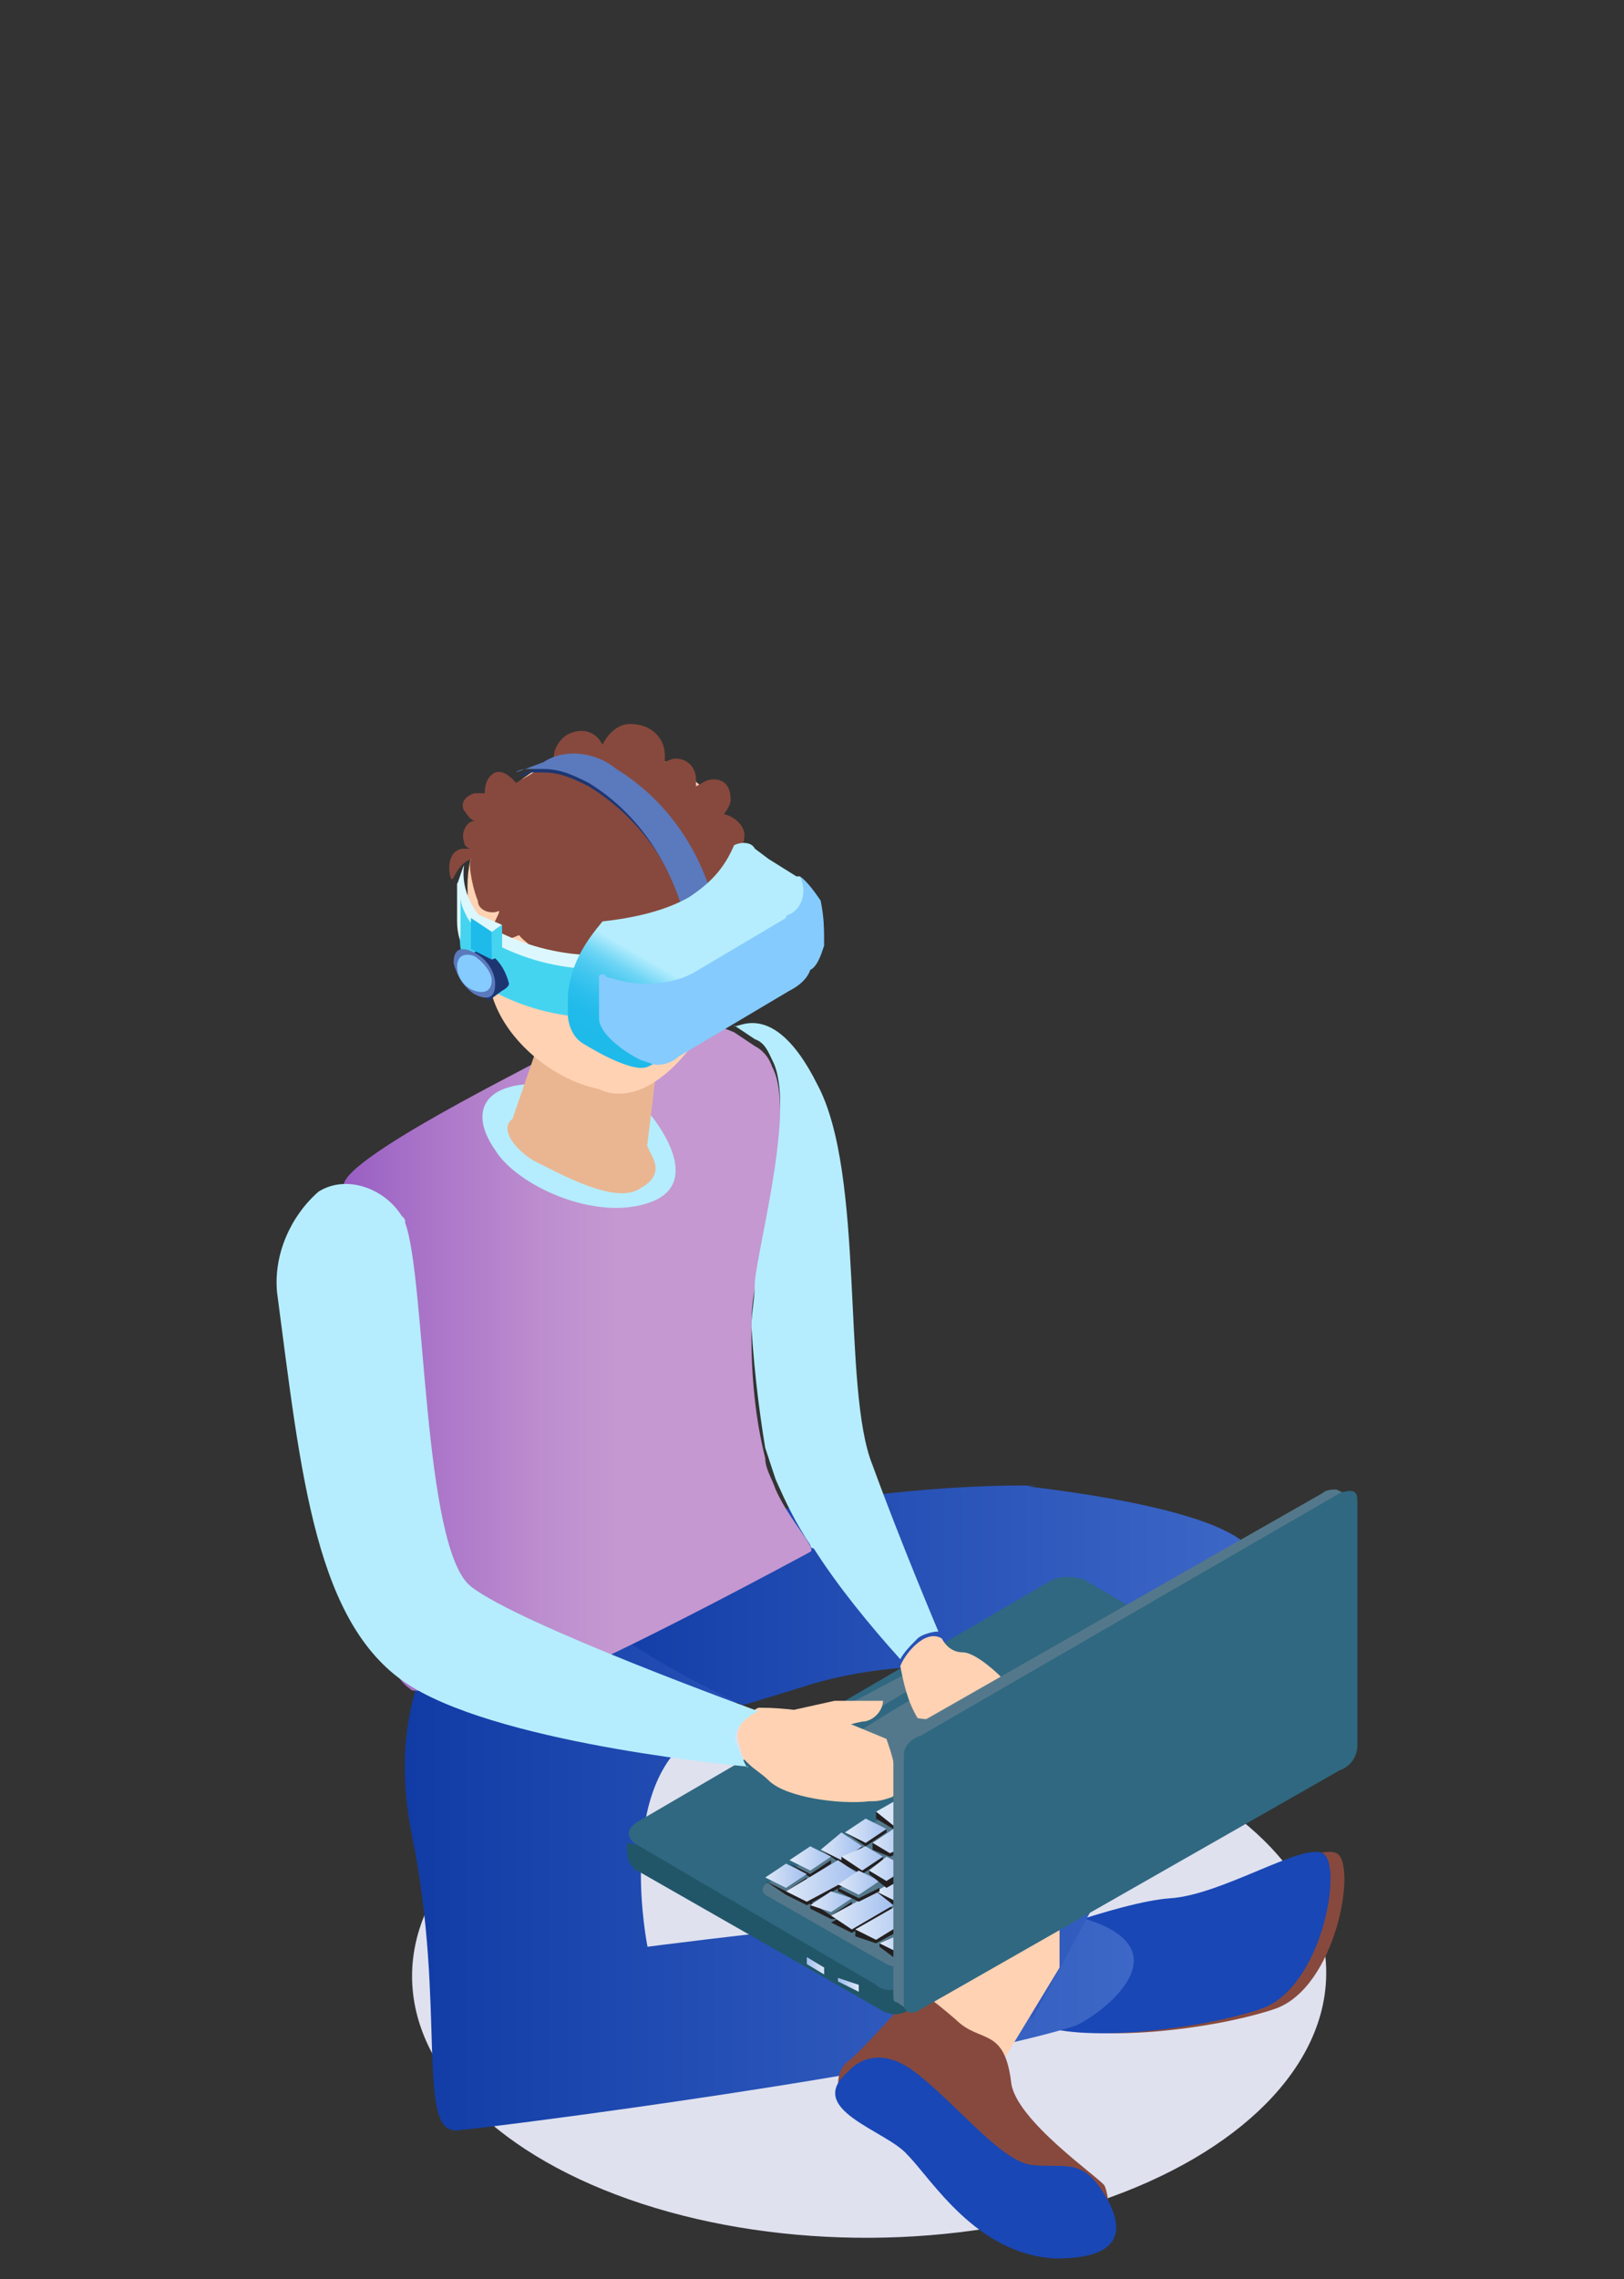
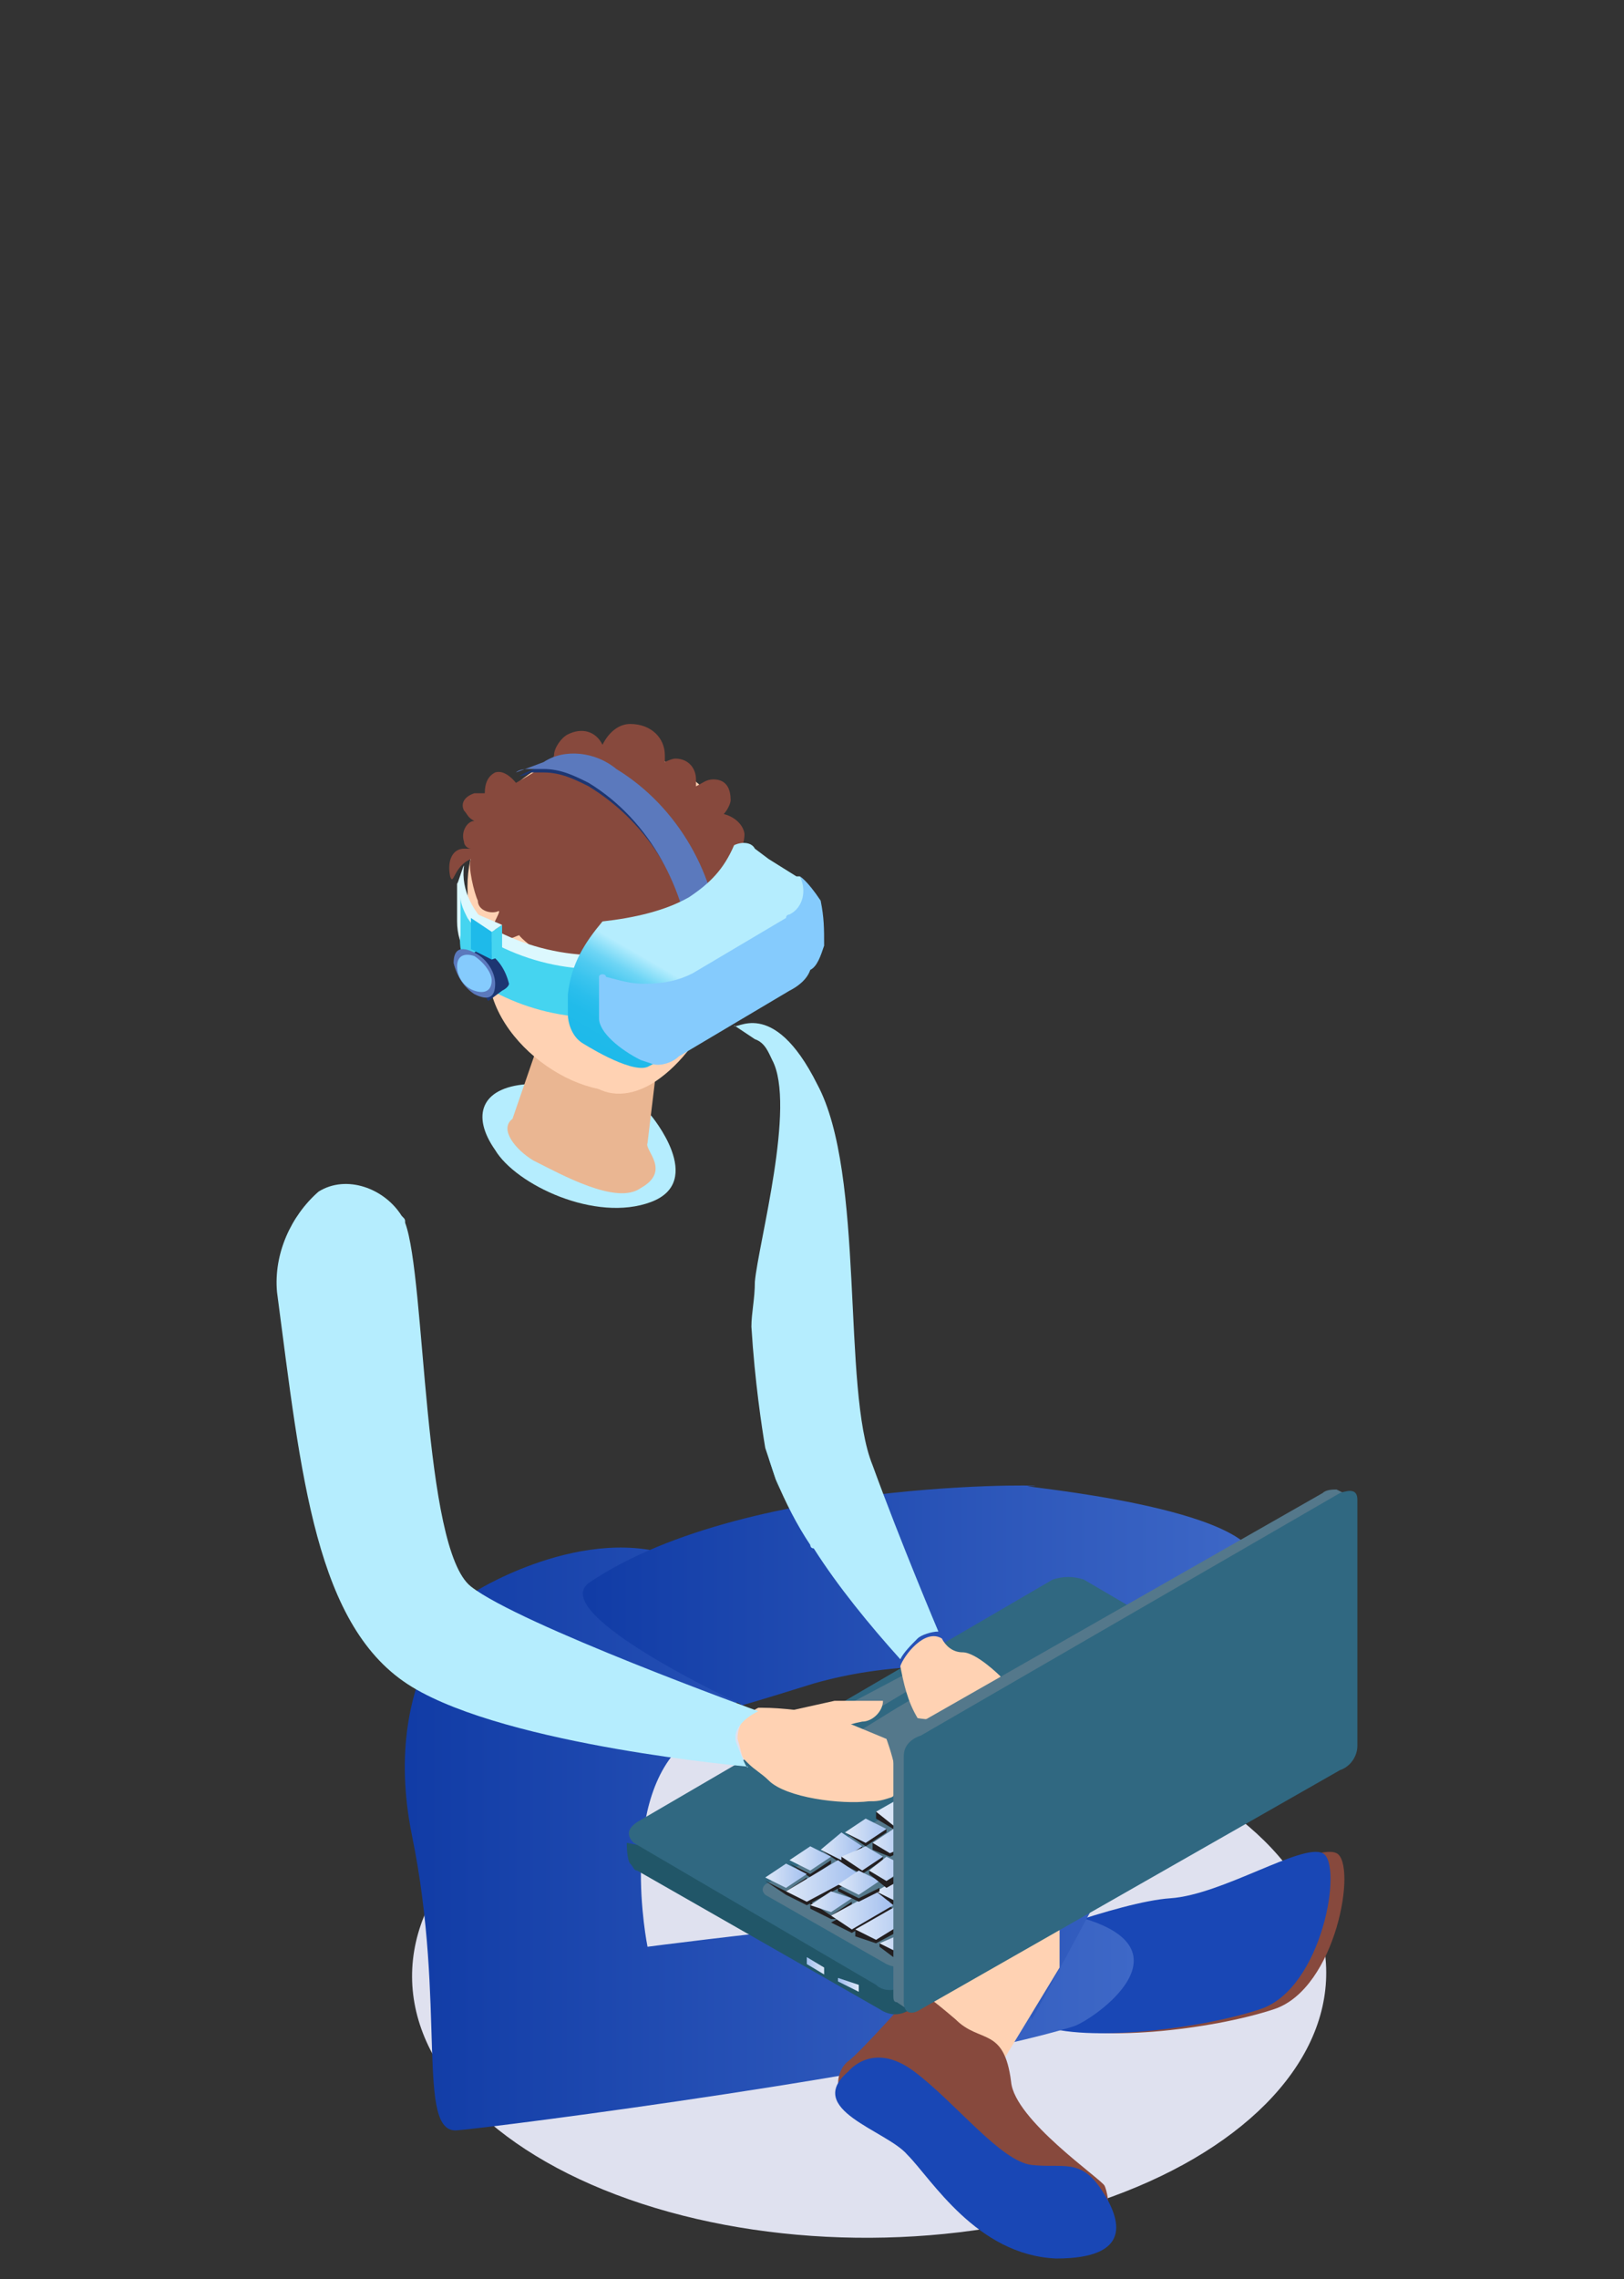
<svg xmlns="http://www.w3.org/2000/svg" version="1.1" id="Layer_1" x="0px" y="0px" viewBox="0 0 46.9 65.8" style="enable-background:new 0 0 46.9 65.8;" xml:space="preserve">
  <rect x="0" y="0" width="46.9" height="65.8" fill="#333333" stroke="none" />
  <style type="text/css">
	.st0{fill:#DFE1EF;}
	.st1{fill:#87493D;}
	.st2{fill:#1947B5;}
	.st3{fill:url(#SVGID_1_);}
	.st4{fill:url(#SVGID_2_);}
	.st5{fill:url(#SVGID_3_);}
	.st6{fill:#B5EDFE;}
	.st7{fill:url(#SVGID_4_);}
	.st8{fill:#EAB692;}
	.st9{fill:#FFD2B3;}
	.st10{fill:#DCF8FE;}
	.st11{fill:#45D4F0;}
	.st12{fill:#5B79BD;}
	.st13{fill:#1D3672;}
	.st14{fill:url(#SVGID_5_);}
	.st15{fill:#85CBFD;}
	.st16{fill:#1EBAEA;}
	.st17{fill:#215668;}
	.st18{fill:#306881;}
	.st19{fill:url(#SVGID_6_);}
	.st20{fill:url(#SVGID_7_);}
	.st21{fill:#54788B;}
	.st22{fill:#231F20;}
	.st23{fill:url(#SVGID_8_);}
	.st24{fill:url(#SVGID_9_);}
	.st25{fill:url(#SVGID_10_);}
	.st26{fill:url(#SVGID_11_);}
	.st27{fill:url(#SVGID_12_);}
	.st28{fill:url(#SVGID_13_);}
	.st29{fill:url(#SVGID_14_);}
	.st30{fill:url(#SVGID_15_);}
	.st31{fill:url(#SVGID_16_);}
	.st32{fill:url(#SVGID_17_);}
	.st33{fill:url(#SVGID_18_);}
	.st34{fill:url(#SVGID_19_);}
	.st35{fill:url(#SVGID_20_);}
	.st36{fill:url(#SVGID_21_);}
	.st37{fill:url(#SVGID_22_);}
	.st38{fill:url(#SVGID_23_);}
	.st39{fill:url(#SVGID_24_);}
	.st40{fill:url(#SVGID_25_);}
	.st41{fill:url(#SVGID_26_);}
	.st42{fill:url(#SVGID_27_);}
	.st43{fill:url(#SVGID_28_);}
	.st44{fill:url(#SVGID_29_);}
	.st45{fill:url(#SVGID_30_);}
	.st46{fill:url(#SVGID_31_);}
	.st47{fill:url(#SVGID_32_);}
	.st48{fill:url(#SVGID_33_);}
	.st49{fill:url(#SVGID_34_);}
	.st50{fill:url(#SVGID_35_);}
	.st51{fill:url(#SVGID_36_);}
	.st52{fill:url(#SVGID_37_);}
	.st53{fill:url(#SVGID_38_);}
	.st54{fill:url(#SVGID_39_);}
	.st55{fill:url(#SVGID_40_);}
	.st56{fill:url(#SVGID_41_);}
	.st57{fill:url(#SVGID_42_);}
	.st58{fill:url(#SVGID_43_);}
	.st59{fill:url(#SVGID_44_);}
	.st60{fill:url(#SVGID_45_);}
	.st61{fill:url(#SVGID_46_);}
	.st62{fill:url(#SVGID_47_);}
	.st63{fill:url(#SVGID_48_);}
	.st64{fill:url(#SVGID_49_);}
	.st65{fill:url(#SVGID_50_);}
	.st66{fill:url(#SVGID_51_);}
	.st67{fill:url(#SVGID_52_);}
	.st68{fill:url(#SVGID_53_);}
	.st69{fill:url(#SVGID_54_);}
	.st70{fill:url(#SVGID_55_);}
	.st71{fill:url(#SVGID_56_);}
	.st72{fill:url(#SVGID_57_);}
	.st73{fill:#EFF4FC;}
	.st74{fill:#FDFEFF;}
	.st75{fill:url(#SVGID_58_);}
	.st76{fill:url(#SVGID_59_);}
	.st77{fill:url(#SVGID_60_);}
	.st78{fill:url(#SVGID_61_);}
	.st79{fill:url(#SVGID_62_);}
	.st80{fill:url(#SVGID_63_);}
	.st81{fill:url(#SVGID_64_);}
	.st82{fill:url(#SVGID_65_);}
	.st83{fill:url(#SVGID_66_);}
	.st84{fill:url(#SVGID_67_);}
	.st85{fill:url(#SVGID_68_);}
	.st86{fill:url(#SVGID_69_);}
	.st87{fill:url(#SVGID_70_);}
	.st88{fill:url(#SVGID_71_);}
	.st89{fill:url(#SVGID_72_);}
	.st90{fill:url(#SVGID_73_);}
	.st91{fill:url(#SVGID_74_);}
	.st92{fill:url(#SVGID_75_);}
	.st93{fill:url(#SVGID_76_);}
	.st94{fill:url(#SVGID_77_);}
	.st95{fill:url(#SVGID_78_);}
	.st96{fill:url(#SVGID_79_);}
	.st97{fill:#FCFDFE;}
</style>
  <title>isometric1-sliced</title>
  <g>
    <g id="Layer_1_1_">
      <ellipse transform="matrix(1 -5.410375e-03 5.410375e-03 1 -0.308 0.137)" class="st0" cx="25.1" cy="57" rx="13.2" ry="7.6" />
      <path class="st1" d="M30.3,58.4c1.2,0.6,4.7,0.2,6.5-0.4c1.8-0.6,2.4-4.2,1.8-4.5c-0.6-0.3-3,1.2-4.4,1.3s-4.7,1.4-4.7,1.4    S29.2,57.8,30.3,58.4z" />
      <path class="st2" d="M29.9,58.4c1.2,0.6,4.7,0.2,6.5-0.4c1.8-0.6,2.4-4.2,1.8-4.5s-2.9,1.2-4.4,1.3S29,56.2,29,56.2    S28.7,57.8,29.9,58.4z" />
      <linearGradient id="SVGID_1_" gradientUnits="userSpaceOnUse" x1="-1216.06" y1="-941.042" x2="-1194.899" y2="-941.042" gradientTransform="matrix(-1 0 0 -1 -1183.287 -888)">
        <stop offset="0" style="stop-color:#3E68C7" />
        <stop offset="0.99" style="stop-color:#113CA6" />
      </linearGradient>
      <path class="st3" d="M19.9,45.1c2.7,1.3,2.1,3.5,2.1,3.5l-2.1,1.6c-2.1,1.6-1.2,6-1.2,6s10.7-1.4,12.3-0.9c3.6,0.9,0.6,3,0,3.2    c-4.2,1.3-16.6,2.9-17.8,3c-1.2,0.1-0.3-3.6-1.3-8.5s1.9-7.1,1.9-7.1S17.2,43.8,19.9,45.1z" />
      <linearGradient id="SVGID_2_" gradientUnits="userSpaceOnUse" x1="-1219.562" y1="-938.651" x2="-1200.078" y2="-938.651" gradientTransform="matrix(-1 0 0 -1 -1183.287 -888)">
        <stop offset="0" style="stop-color:#3E68C7" />
        <stop offset="0.99" style="stop-color:#113CA6" />
      </linearGradient>
      <path class="st4" d="M21.4,49.2c0,0-1.1,0.4,2.1-0.6c2.1-0.6,4.3-0.6,6.4-0.3l-3.2,8.4c0,0,1.3-1.1,2.2,0c0.5,0.5,0.7,1,0.9,1.6    c0,0,6.3-11.4,6.5-13.1c0.1-1.7-7.1-2.3-6.6-2.3c1.7,0-8-0.4-12.7,2.8C15.8,46.6,21.4,49.2,21.4,49.2z" />
      <linearGradient id="SVGID_3_" gradientUnits="userSpaceOnUse" x1="-1206.811" y1="-927.133" x2="-1192.617" y2="-927.133" gradientTransform="matrix(-1 0 0 -1 -1183.287 -888)">
        <stop offset="0.4" style="stop-color:#C598D1" />
        <stop offset="0.55" style="stop-color:#BD8ECF" />
        <stop offset="0.81" style="stop-color:#A872C8" />
        <stop offset="1" style="stop-color:#9559C2" />
      </linearGradient>
-       <path class="st5" d="M9.4,37.1c0.2-0.9,0.5-1.9,0.7-2.7c-1.3-0.4,5-3.5,5.5-3.8l2.8-0.7c0.8-0.5,1.9-0.5,2.8-0.1l0.6,0.4    c0.2,0.1,0.4,0.3,0.5,0.6c0.7,1.3-0.4,5.3-0.5,6.4c-0.1,0.5-0.1,0.9-0.1,1.3c0,1.2,0.1,2.4,0.4,3.6c0,0.3,0.2,0.6,0.3,0.9    c0.4,0.9,1.2,1.7,1,1.8c0,0-5.9,3.2-7.9,3.9c-0.8,0.3-3.6,0.1-3.6,0.1c-0.4-0.3-0.6-0.4-1.2-3.2C10.3,44,9.1,38.8,9.4,37.1z" />
      <path class="st6" d="M15.2,31.3c-1.3,0.1-1.6,0.9-0.9,1.9c0.6,1,2.9,2.1,4.5,1.5c1.6-0.6,0-2.5,0-2.5l-1.9-0.6    C16.3,31.3,15.8,31.3,15.2,31.3z" />
      <linearGradient id="SVGID_4_" gradientUnits="userSpaceOnUse" x1="-1205.795" y1="-930.487" x2="-1205.504" y2="-930.487" gradientTransform="matrix(-1 0 0 -1 -1183.287 -888)">
        <stop offset="0.21" style="stop-color:#6AE0E9" />
        <stop offset="0.27" style="stop-color:#6AE0E9" />
        <stop offset="0.42" style="stop-color:#61DCE9" />
        <stop offset="0.66" style="stop-color:#49D0E9" />
        <stop offset="0.97" style="stop-color:#22BCEA" />
        <stop offset="1" style="stop-color:#1EBAEA" />
      </linearGradient>
      <path class="st7" d="M22.5,43c-0.1-0.3-0.2-0.6-0.3-0.9C22.3,42.3,22.4,42.7,22.5,43z" />
      <path class="st8" d="M14.8,32.3l1-2.9c0,0,1,0.7,1.2,0.6l2,0.5L18.7,33l0,0c-0.1,0.2,0.7,0.8-0.2,1.3c-0.7,0.5-2.3-0.4-3.1-0.8    C14.9,33.2,14.4,32.6,14.8,32.3z" />
      <path class="st9" d="M13.5,25.6c0-2.1,1.8-3.9,4-4l0,0c2.2,0,4,1.8,4,4s-1.8,4-4,4S13.5,27.8,13.5,25.6L13.5,25.6z" />
      <path class="st9" d="M18.6,23.4c1.4-0.8,2.6,0.2,2.6,2.4s-1.1,4.6-2.6,5.5c-1.5,0.8-4.5-1.1-4.5-3.3S17.1,24.2,18.6,23.4z" />
      <path class="st9" d="M18.8,23.4c1.4-0.8,2.6,0.2,2.6,2.4s-1.1,4.6-2.6,5.5c-1.4,0.8-2.6-0.2-2.6-2.4S17.5,24.2,18.8,23.4z" />
      <path class="st1" d="M13,25.3c-0.1-0.5,0.1-0.8,0.4-0.8c0.1,0,0.1,0,0.2,0c-0.1,0-0.2-0.1-0.2-0.2c-0.1-0.3,0.1-0.6,0.3-0.6l0,0    c-0.2-0.1-0.2-0.2-0.3-0.3c-0.1-0.2,0-0.4,0.3-0.5c0.1,0,0.2,0,0.3,0c0-0.3,0.1-0.5,0.3-0.6c0.3-0.1,0.6,0.3,0.6,0.3    s1.1-0.6,1.1-0.8c0-0.2,0.2-0.5,0.4-0.6c0.4-0.2,0.8-0.1,1,0.3c0.2-0.4,0.5-0.6,0.8-0.6c0.6,0,1,0.4,1,0.9c0,0.1,0,0.1,0,0.2    c0,0,0.2-0.1,0.3-0.1l0,0c0.4,0,0.6,0.3,0.6,0.6c0,0.1,0,0.1,0,0.2c0.2-0.1,0.3-0.2,0.5-0.2c0.4,0,0.5,0.3,0.5,0.6    c0,0.1-0.1,0.3-0.2,0.4c0.4,0.1,0.6,0.4,0.6,0.6c0,0.3-0.4,1.6-0.6,1.6c-0.4,0-2.8,2.2-3.9,2.5c-0.2,0.3-2-1.1-2-1.2    c-0.1,0-0.7,0.4-0.7-0.1c-0.3,0.1,0.2-0.6,0.1-0.6c-0.2,0.1-0.6,0-0.6-0.3c-0.1-0.2-0.3-1-0.2-1.2C13.1,25,13.1,25.6,13,25.3    C13,25.3,13,25.2,13,25.3z" />
      <path class="st1" d="M15.7,26.2l-0.3,0.4c-0.2,0-0.3,0.1-0.3,0C15.3,26.5,15.5,26.3,15.7,26.2z" />
      <path class="st10" d="M13.2,26.6v-1.1c0,0.1,0.2-0.6,0.2-0.5c-0.1,0.7,0.3,1.4,0.8,1.8c0.1,0,0.1,0.1,0.2,0.1    c1.8,0.9,3.9,0.9,5.7,0c0.4-0.3,0.6-0.6,0.9-0.9c0.5,0.7,0.2,1.7-0.9,2.3c-1.8,0.9-3.9,0.9-5.7,0C13.6,28,13.2,27.3,13.2,26.6z" />
      <path class="st11" d="M13.3,27v-1.1c0,0.2,0.1,0.4,0.2,0.6c0.2,0.3,0.5,0.6,0.7,0.7l0.2,0.1c1.8,0.9,3.9,0.9,5.7,0    c0.4-0.3,0.6-0.6,0.9-0.9c0.5,0.7,0.2,1.7-0.9,2.3c-1.8,0.9-3.9,0.9-5.7,0C13.6,28.3,13.2,27.6,13.3,27z" />
      <polygon class="st12" points="16.9,28.2 17.1,28.3 17.1,29.3 16.9,29.2   " />
      <path class="st13" d="M15,22.4c0.9-0.5,1.9-0.5,2.8,0c1.8,1.1,2.9,3,3,5c0,1.1-0.6,1.9-1.3,2c0.3-0.5,0.5-1,0.5-1.6    c-0.1-2.1-1.2-4-3-5.1c-0.4-0.2-0.8-0.4-1.3-0.4c-0.1,0-0.3,0-0.4,0C15.2,22.4,15,22.4,15,22.4L15,22.4z" />
      <path class="st12" d="M15.7,22c0.6-0.4,1.5-0.3,2.1,0.2c1.8,1.1,2.9,3.1,3,5.1c0,1.1-0.6,1.9-1.3,2c0.3-0.5,0.5-1,0.5-1.6    c-0.2-2-1.2-4-3-5.1c-0.4-0.2-0.8-0.4-1.3-0.4c-0.1,0-0.3,0-0.4,0c-0.1,0-0.3,0-0.4,0.1L15.7,22z" />
      <linearGradient id="SVGID_5_" gradientUnits="userSpaceOnUse" x1="-1204.922" y1="-912.378" x2="-1201.31" y2="-918.634" gradientTransform="matrix(-1 0 0 -1 -1183.287 -888)">
        <stop offset="0.6" style="stop-color:#B5EDFE" />
        <stop offset="0.64" style="stop-color:#91E1F9" />
        <stop offset="0.68" style="stop-color:#6ED5F5" />
        <stop offset="0.73" style="stop-color:#51CBF1" />
        <stop offset="0.79" style="stop-color:#3AC4EE" />
        <stop offset="0.85" style="stop-color:#2ABEEC" />
        <stop offset="0.91" style="stop-color:#21BBEA" />
        <stop offset="1" style="stop-color:#1EBAEA" />
      </linearGradient>
      <path class="st14" d="M17.4,26.6c0.9-0.1,1.8-0.3,2.5-0.7c0.6-0.4,1-0.8,1.3-1.5c0.2-0.1,0.5-0.1,0.6,0.1l0.4,0.3l0.8,0.5h0.1    c0,0,1.8,2.4-4.4,5.5c-0.5,0.2-1.9-0.7-1.9-0.7c-0.3-0.2-0.4-0.6-0.4-0.8v-0.6C16.5,27.8,16.9,27.2,17.4,26.6z" />
      <path class="st15" d="M17.5,28.2c0.4,0.1,0.7,0.2,1.1,0.2c0.6,0,1-0.1,1.4-0.3l2.7-1.6c0-0.1,0.1-0.1,0.1-0.1    c0.4-0.2,0.5-0.7,0.3-1.1c0,0,0.2,0.1,0.6,0.7c0.1,0.5,0.1,0.8,0.1,1.3c-0.1,0.3-0.2,0.6-0.4,0.7c-0.1,0.3-0.4,0.5-0.6,0.6    l-3.2,1.9c-0.2,0.2-0.6,0.3-0.8,0.2l-0.3-0.1c-0.6-0.3-1.2-0.8-1.2-1.2v-1.2C17.3,28.1,17.5,28.1,17.5,28.2z" />
      <path class="st13" d="M14.7,28.4c-0.1-0.4-0.3-0.7-0.6-0.9c-0.1-0.1-0.3-0.1-0.4,0l-0.4,0.2l0.8,1.2l0.4-0.3    C14.7,28.5,14.7,28.4,14.7,28.4z" />
      <path class="st12" d="M13.7,27.5c-0.4-0.2-0.6-0.1-0.6,0.3c0.1,0.4,0.3,0.7,0.6,0.9c0.4,0.2,0.6,0.1,0.6-0.3    C14.3,28.1,14.1,27.7,13.7,27.5z" />
      <path class="st15" d="M13.7,27.6c-0.3-0.1-0.5,0-0.5,0.3c0,0.3,0.2,0.6,0.5,0.7c0.3,0.1,0.5,0,0.5-0.3    C14.2,28.1,14,27.8,13.7,27.6z" />
      <polygon class="st11" points="14.2,26.9 14.5,26.7 14.5,27.6 14.2,27.7   " />
      <polygon class="st10" points="13.6,26.5 13.8,26.4 14.5,26.7 14.2,26.9   " />
      <polygon class="st16" points="13.6,26.5 14.2,26.9 14.2,27.7 13.6,27.4   " />
      <path class="st9" d="M27.7,55.9c0,0-1.5,1.9-1.6,2.2c-0.1,0.5,0.6,0.5,0.6,0.6c0,0.4,0.6,0.1,0.8,0c0.3-0.1,1.4,0.9,1.4,0.9    l1.7-2.8v-1.4l-1.3-0.6L27.7,55.9z" />
      <path class="st1" d="M26.4,57.5c0,0-1.6,1.8-1.9,2c-0.4,0.3-0.6,1.3,0.8,1.7s2,2.5,4.6,3.2c2.6,0.7,2.1-1.1,2-1.3    c-0.1-0.2-2.6-1.9-2.7-3c-0.2-1.6-0.9-1.1-1.6-1.8C26.2,57.1,26.4,57.5,26.4,57.5z" />
      <path class="st2" d="M26.2,62.2c0.7,0.7,2,2.9,4.3,3c2.2,0,1.9-1.1,1.3-2c-0.6-0.9-1.1-0.6-2-0.7c-0.9-0.1-2.2-1.8-3.4-2.7    s-1.9,0-1.9,0C23.2,60.9,25.6,61.5,26.2,62.2z" />
      <path class="st17" d="M18.2,53.8c0.1,0.1,0.1,0.2,0.2,0.2l7,4c0.3,0.2,0.6,0.2,0.9,0l12-7c0.1-0.1,0.2-0.2,0.2-0.3v-0.6l-0.4,0.3    l-6.8-3.9c-0.3-0.2-0.6-0.2-0.9,0l-11.8,6.8l-0.5-0.1C18.1,53.2,18.1,53.7,18.2,53.8z" />
      <path class="st18" d="M25.3,57.3l-7-4.1c-0.2-0.2-0.2-0.4,0.1-0.6l12-7c0.3-0.1,0.6-0.1,0.9,0l7,4.1c0.2,0.2,0.2,0.4-0.1,0.6    l-12.1,7C25.9,57.5,25.5,57.5,25.3,57.3z" />
      <linearGradient id="SVGID_6_" gradientUnits="userSpaceOnUse" x1="-1208.058" y1="-945.296" x2="-1207.532" y2="-945.296" gradientTransform="matrix(-1 0 0 -1 -1183.287 -888)">
        <stop offset="0" style="stop-color:#DCE7F7" />
        <stop offset="1" style="stop-color:#A2BFEF" />
      </linearGradient>
      <polygon class="st19" points="24.2,57.1 24.8,57.3 24.8,57.5 24.2,57.2   " />
      <linearGradient id="SVGID_7_" gradientUnits="userSpaceOnUse" x1="-1207.089" y1="-944.739" x2="-1206.57" y2="-944.739" gradientTransform="matrix(-1 0 0 -1 -1183.287 -888)">
        <stop offset="0" style="stop-color:#DCE7F7" />
        <stop offset="1" style="stop-color:#A2BFEF" />
      </linearGradient>
      <polygon class="st20" points="23.3,56.5 23.8,56.8 23.8,57 23.3,56.7   " />
      <path class="st21" d="M37.2,50.2l-3.6-2c-0.2-0.1-0.4-0.1-0.6,0l-10.9,6.2c-0.1,0.1-0.1,0.2,0,0.3l3.5,2c0.2,0.1,0.4,0.1,0.6,0    l10.9-6.3C37.2,50.3,37.3,50.1,37.2,50.2z" />
      <polygon class="st22" points="25.3,52.3 31.2,49.5 31.2,49.6 25.8,52.8 25.3,52.5   " />
      <path class="st22" d="M24.4,52.9L24.4,52.9l0.6,0.4l0.6-0.4v-0.1L25,53.2L24.4,52.9z" />
      <linearGradient id="SVGID_8_" gradientUnits="userSpaceOnUse" x1="-1208.951" y1="-940.839" x2="-1207.761" y2="-940.839" gradientTransform="matrix(-1 0 0 -1 -1183.287 -888)">
        <stop offset="0" style="stop-color:#A2BFEF" />
        <stop offset="1" style="stop-color:#DCE7F7" />
      </linearGradient>
      <path class="st23" d="M24.4,52.9l0.6,0.3l0.6-0.4l-0.6-0.3L24.4,52.9z" />
      <path class="st22" d="M23.7,53.4L23.7,53.4l0.6,0.4l0.6-0.4v-0.1l-0.6,0.4L23.7,53.4z" />
      <linearGradient id="SVGID_9_" gradientUnits="userSpaceOnUse" x1="-1208.162" y1="-941.257" x2="-1206.965" y2="-941.257" gradientTransform="matrix(-1 0 0 -1 -1183.287 -888)">
        <stop offset="0" style="stop-color:#A2BFEF" />
        <stop offset="1" style="stop-color:#DCE7F7" />
      </linearGradient>
      <path class="st24" d="M23.7,53.4l0.6,0.3l0.6-0.4l-0.6-0.4L23.7,53.4z" />
      <path class="st22" d="M22.8,53.8L22.8,53.8l0.6,0.4l0.6-0.4v-0.1l-0.6,0.4L22.8,53.8z" />
      <linearGradient id="SVGID_10_" gradientUnits="userSpaceOnUse" x1="-1207.366" y1="-941.675" x2="-1206.176" y2="-941.675" gradientTransform="matrix(-1 0 0 -1 -1183.287 -888)">
        <stop offset="0" style="stop-color:#A2BFEF" />
        <stop offset="1" style="stop-color:#DCE7F7" />
      </linearGradient>
      <path class="st25" d="M22.8,53.7l0.6,0.3l0.6-0.4l-0.6-0.3L22.8,53.7z" />
      <path class="st22" d="M22.1,54.3L22.1,54.3l0.6,0.4l0.6-0.4v-0.1l-0.6,0.4L22.1,54.3z" />
      <linearGradient id="SVGID_11_" gradientUnits="userSpaceOnUse" x1="-1206.584" y1="-942.139" x2="-1205.394" y2="-942.139" gradientTransform="matrix(-1 0 0 -1 -1183.287 -888)">
        <stop offset="0" style="stop-color:#A2BFEF" />
        <stop offset="1" style="stop-color:#DCE7F7" />
      </linearGradient>
      <path class="st26" d="M22.1,54.2l0.6,0.3l0.6-0.4l-0.6-0.3L22.1,54.2z" />
      <linearGradient id="SVGID_12_" gradientUnits="userSpaceOnUse" x1="-1214.522" y1="-938.982" x2="-1208.57" y2="-938.982" gradientTransform="matrix(-1 0 0 -1 -1183.287 -888)">
        <stop offset="0" style="stop-color:#A2BFEF" />
        <stop offset="1" style="stop-color:#DCE7F7" />
      </linearGradient>
      <polygon class="st27" points="30.6,49.3 31.2,49.5 25.8,52.7 25.3,52.3   " />
      <polygon class="st22" points="32.5,48.2 32.5,48.2 33.4,47.9 33.4,48.1 32.8,48.4   " />
      <polygon class="st22" points="31.8,48.7 31.8,48.6 32.9,48.5 32.9,48.7 32.2,49.1   " />
      <polygon class="st22" points="30.9,49.2 30.9,49 31.8,48.8 31.8,49 31.2,49.4   " />
      <linearGradient id="SVGID_13_" gradientUnits="userSpaceOnUse" x1="-1216.751" y1="-936.011" x2="-1215.823" y2="-936.011" gradientTransform="matrix(-1 0 0 -1 -1183.287 -888)">
        <stop offset="0" style="stop-color:#A2BFEF" />
        <stop offset="1" style="stop-color:#DCE7F7" />
      </linearGradient>
      <polygon class="st28" points="32.5,48.2 33.1,47.8 33.4,47.9 32.8,48.2   " />
      <linearGradient id="SVGID_14_" gradientUnits="userSpaceOnUse" x1="-1216.197" y1="-936.568" x2="-1215.006" y2="-936.568" gradientTransform="matrix(-1 0 0 -1 -1183.287 -888)">
        <stop offset="0" style="stop-color:#A2BFEF" />
        <stop offset="1" style="stop-color:#DCE7F7" />
      </linearGradient>
      <polygon class="st29" points="31.8,48.6 32.3,48.2 32.9,48.5 32.2,48.9   " />
      <linearGradient id="SVGID_15_" gradientUnits="userSpaceOnUse" x1="-1215.166" y1="-936.94" x2="-1214.231" y2="-936.94" gradientTransform="matrix(-1 0 0 -1 -1183.287 -888)">
        <stop offset="0" style="stop-color:#A2BFEF" />
        <stop offset="1" style="stop-color:#DCE7F7" />
      </linearGradient>
      <polygon class="st30" points="30.9,49 31.6,48.7 31.8,48.8 31.2,49.2   " />
      <polygon class="st22" points="35.7,50.3 36.4,49.9 36.8,50.1 36.1,50.5   " />
      <polygon class="st22" points="35,50.8 35.6,50.4 35.9,50.6 35.3,50.9   " />
      <polygon class="st22" points="33.1,48.8 33.7,48.4 34.3,48.7 33.6,49.1   " />
      <polygon class="st22" points="32.3,49.3 33,48.9 33.5,49.2 32.9,49.5   " />
      <polygon class="st22" points="22.7,54.6 24.8,54.1 24.8,54.2 23.3,55 22.7,54.7   " />
      <polygon class="st22" points="34.4,48.8 34.9,49.1 33.9,49.6 33.3,49.4   " />
      <polygon class="st22" points="33.8,49.8 35,49.2 35.6,49.5 34.4,50.2   " />
      <polygon class="st22" points="27,53.7 27.7,53.4 28.2,53.7 27.6,54.1   " />
      <polygon class="st22" points="25.3,54.8 25.8,55.1 24.6,55.8 24,55.5   " />
      <polygon class="st22" points="34.3,50.4 35.7,49.5 36.2,49.8 34.8,50.7   " />
      <polygon class="st22" points="33.4,50.8 34.1,50.5 34.6,50.8 34,51.1   " />
      <polygon class="st22" points="27.1,54.5 27.8,54.1 28.3,54.4 27.7,54.7   " />
      <polygon class="st22" points="24.7,55.9 24.7,55.7 26.6,55.2 26.6,55.4 25.3,56.1   " />
      <rect x="36.4" y="50" class="st22" width="0.4" height="0.2" />
      <rect x="35.7" y="50.2" class="st22" width="0.3" height="0.1" />
      <rect x="34.9" y="50.7" class="st22" width="0.5" height="0.1" />
      <rect x="35.5" y="50.5" class="st22" width="0.5" height="0.1" />
      <rect x="33.8" y="48.5" class="st22" width="0.5" height="0.1" />
      <rect x="33.9" y="49.6" class="st22" width="0.6" height="0.1" />
      <rect x="33.1" y="48.6" class="st22" width="0.5" height="0.1" />
      <rect x="33.4" y="49.3" class="st22" width="1" height="0.1" />
      <rect x="25.4" y="54.9" class="st22" width="0.4" height="0.1" />
      <rect x="34.3" y="50.2" class="st22" width="0.8" height="0.1" />
      <rect x="34.4" y="49.4" class="st22" width="1.2" height="0.1" />
      <rect x="35.8" y="49.7" class="st22" width="0.4" height="0.1" />
      <rect x="33.4" y="50.7" class="st22" width="0.7" height="0.1" />
      <rect x="24" y="55.3" class="st22" width="0.5" height="0.1" />
      <linearGradient id="SVGID_16_" gradientUnits="userSpaceOnUse" x1="-1220.031" y1="-938.1" x2="-1219.055" y2="-938.1" gradientTransform="matrix(-1 0 0 -1 -1183.287 -888)">
        <stop offset="0" style="stop-color:#A2BFEF" />
        <stop offset="1" style="stop-color:#DCE7F7" />
      </linearGradient>
      <polygon class="st31" points="35.7,50.2 36.4,49.8 36.8,50 36.1,50.4   " />
      <linearGradient id="SVGID_17_" gradientUnits="userSpaceOnUse" x1="-1219.235" y1="-938.565" x2="-1218.259" y2="-938.565" gradientTransform="matrix(-1 0 0 -1 -1183.287 -888)">
        <stop offset="0" style="stop-color:#A2BFEF" />
        <stop offset="1" style="stop-color:#DCE7F7" />
      </linearGradient>
      <polygon class="st32" points="35,50.7 35.6,50.3 35.9,50.5 35.3,50.8   " />
      <polygon class="st22" points="25.4,56.2 25.4,56.1 26.5,55.9 26.5,56.1 25.8,56.5   " />
      <linearGradient id="SVGID_18_" gradientUnits="userSpaceOnUse" x1="-1209.712" y1="-944.043" x2="-1208.736" y2="-944.043" gradientTransform="matrix(-1 0 0 -1 -1183.287 -888)">
        <stop offset="0" style="stop-color:#A2BFEF" />
        <stop offset="1" style="stop-color:#DCE7F7" />
      </linearGradient>
      <polygon class="st33" points="25.4,56.1 26.1,55.8 26.5,55.9 25.8,56.3   " />
      <linearGradient id="SVGID_19_" gradientUnits="userSpaceOnUse" x1="-1217.574" y1="-936.615" x2="-1216.384" y2="-936.615" gradientTransform="matrix(-1 0 0 -1 -1183.287 -888)">
        <stop offset="0" style="stop-color:#A2BFEF" />
        <stop offset="1" style="stop-color:#DCE7F7" />
      </linearGradient>
      <polygon class="st34" points="33.1,48.6 33.7,48.2 34.3,48.6 33.6,49   " />
      <rect x="33" y="49" class="st22" width="0.6" height="0.1" />
      <rect x="32.3" y="49.1" class="st22" width="0.4" height="0.1" />
      <linearGradient id="SVGID_20_" gradientUnits="userSpaceOnUse" x1="-1216.806" y1="-937.033" x2="-1215.616" y2="-937.033" gradientTransform="matrix(-1 0 0 -1 -1183.287 -888)">
        <stop offset="0" style="stop-color:#A2BFEF" />
        <stop offset="1" style="stop-color:#DCE7F7" />
      </linearGradient>
      <polygon class="st35" points="32.3,49.1 33,48.7 33.5,49 32.9,49.4   " />
      <polygon class="st22" points="24.3,53.8 24.3,53.6 25.5,53.6 25.5,53.7 24.9,54.1   " />
      <linearGradient id="SVGID_21_" gradientUnits="userSpaceOnUse" x1="-1208.847" y1="-941.629" x2="-1207.657" y2="-941.629" gradientTransform="matrix(-1 0 0 -1 -1183.287 -888)">
        <stop offset="0" style="stop-color:#A2BFEF" />
        <stop offset="1" style="stop-color:#DCE7F7" />
      </linearGradient>
      <polygon class="st36" points="24.3,53.6 25,53.3 25.5,53.6 24.9,54   " />
      <polygon class="st22" points="25.2,53.4 25.2,53.2 26.4,53.2 26.4,53.3 25.7,53.6   " />
      <linearGradient id="SVGID_22_" gradientUnits="userSpaceOnUse" x1="-1209.636" y1="-941.164" x2="-1208.446" y2="-941.164" gradientTransform="matrix(-1 0 0 -1 -1183.287 -888)">
        <stop offset="0" style="stop-color:#A2BFEF" />
        <stop offset="1" style="stop-color:#DCE7F7" />
      </linearGradient>
      <polygon class="st37" points="25.2,53.2 25.8,52.8 26.4,53.2 25.7,53.5   " />
      <polygon class="st22" points="25.9,52.9 25.9,52.8 27.1,52.7 27.1,52.8 26.5,53.2   " />
      <linearGradient id="SVGID_23_" gradientUnits="userSpaceOnUse" x1="-1210.432" y1="-940.746" x2="-1209.242" y2="-940.746" gradientTransform="matrix(-1 0 0 -1 -1183.287 -888)">
        <stop offset="0" style="stop-color:#A2BFEF" />
        <stop offset="1" style="stop-color:#DCE7F7" />
      </linearGradient>
      <polygon class="st38" points="25.9,52.8 26.6,52.4 27.1,52.7 26.5,53.1   " />
      <polygon class="st22" points="26.7,52.4 26.7,52.3 27.9,52.2 27.9,52.3 27.3,52.8   " />
      <linearGradient id="SVGID_24_" gradientUnits="userSpaceOnUse" x1="-1211.228" y1="-940.282" x2="-1210.031" y2="-940.282" gradientTransform="matrix(-1 0 0 -1 -1183.287 -888)">
        <stop offset="0" style="stop-color:#A2BFEF" />
        <stop offset="1" style="stop-color:#DCE7F7" />
      </linearGradient>
      <polygon class="st39" points="26.7,52.3 27.4,52 27.9,52.2 27.3,52.6   " />
      <polygon class="st22" points="27.6,52 27.6,51.9 28.7,51.8 28.7,52 28,52.3   " />
      <linearGradient id="SVGID_25_" gradientUnits="userSpaceOnUse" x1="-1212.017" y1="-939.818" x2="-1210.826" y2="-939.818" gradientTransform="matrix(-1 0 0 -1 -1183.287 -888)">
        <stop offset="0" style="stop-color:#A2BFEF" />
        <stop offset="1" style="stop-color:#DCE7F7" />
      </linearGradient>
      <polygon class="st40" points="27.6,51.9 28.1,51.5 28.7,51.8 28,52.1   " />
      <polygon class="st22" points="28.3,51.5 28.3,51.4 29.5,51.3 29.5,51.5 28.9,51.9   " />
      <linearGradient id="SVGID_26_" gradientUnits="userSpaceOnUse" x1="-1212.813" y1="-939.354" x2="-1211.622" y2="-939.354" gradientTransform="matrix(-1 0 0 -1 -1183.287 -888)">
        <stop offset="0" style="stop-color:#A2BFEF" />
        <stop offset="1" style="stop-color:#DCE7F7" />
      </linearGradient>
      <polygon class="st41" points="28.3,51.4 29,51 29.5,51.3 28.9,51.7   " />
      <polygon class="st22" points="29.2,51 29.2,50.9 30.3,50.8 30.3,51 29.7,51.4   " />
      <linearGradient id="SVGID_27_" gradientUnits="userSpaceOnUse" x1="-1213.609" y1="-938.889" x2="-1212.411" y2="-938.889" gradientTransform="matrix(-1 0 0 -1 -1183.287 -888)">
        <stop offset="0" style="stop-color:#A2BFEF" />
        <stop offset="1" style="stop-color:#DCE7F7" />
      </linearGradient>
      <polygon class="st42" points="29.2,50.9 29.8,50.6 30.3,50.8 29.7,51.2   " />
      <polygon class="st22" points="29.9,50.6 29.9,50.5 31.1,50.4 31.1,50.6 30.5,50.9   " />
      <linearGradient id="SVGID_28_" gradientUnits="userSpaceOnUse" x1="-1214.398" y1="-938.425" x2="-1213.207" y2="-938.425" gradientTransform="matrix(-1 0 0 -1 -1183.287 -888)">
        <stop offset="0" style="stop-color:#A2BFEF" />
        <stop offset="1" style="stop-color:#DCE7F7" />
      </linearGradient>
      <polygon class="st43" points="29.9,50.5 30.5,50.1 31.1,50.4 30.5,50.8   " />
      <polygon class="st22" points="30.7,50.1 30.7,50 31.9,49.9 31.9,50.1 31.3,50.5   " />
      <linearGradient id="SVGID_29_" gradientUnits="userSpaceOnUse" x1="-1215.193" y1="-937.961" x2="-1214.003" y2="-937.961" gradientTransform="matrix(-1 0 0 -1 -1183.287 -888)">
        <stop offset="0" style="stop-color:#A2BFEF" />
        <stop offset="1" style="stop-color:#DCE7F7" />
      </linearGradient>
      <polygon class="st44" points="30.7,50 31.4,49.6 31.9,49.9 31.3,50.3   " />
      <polygon class="st22" points="31.5,49.6 31.5,49.5 32.7,49.5 32.7,49.6 32,50   " />
      <linearGradient id="SVGID_30_" gradientUnits="userSpaceOnUse" x1="-1215.989" y1="-937.497" x2="-1214.792" y2="-937.497" gradientTransform="matrix(-1 0 0 -1 -1183.287 -888)">
        <stop offset="0" style="stop-color:#A2BFEF" />
        <stop offset="1" style="stop-color:#DCE7F7" />
      </linearGradient>
      <polygon class="st45" points="31.5,49.5 32.1,49.2 32.7,49.5 32,49.8   " />
      <linearGradient id="SVGID_31_" gradientUnits="userSpaceOnUse" x1="-1208.051" y1="-942.325" x2="-1206.065" y2="-942.325" gradientTransform="matrix(-1 0 0 -1 -1183.287 -888)">
        <stop offset="0" style="stop-color:#A2BFEF" />
        <stop offset="1" style="stop-color:#DCE7F7" />
      </linearGradient>
      <polygon class="st46" points="24.2,53.7 24.8,54.1 23.3,54.9 22.7,54.6   " />
      <linearGradient id="SVGID_32_" gradientUnits="userSpaceOnUse" x1="-1218.218" y1="-937.079" x2="-1216.639" y2="-937.079" gradientTransform="matrix(-1 0 0 -1 -1183.287 -888)">
        <stop offset="0" style="stop-color:#A2BFEF" />
        <stop offset="1" style="stop-color:#DCE7F7" />
      </linearGradient>
      <polygon class="st47" points="34.4,48.6 34.9,49 33.9,49.5 33.3,49.3   " />
      <polygon class="st22" points="23.4,54.9 23.4,55.1 24,55.4 24.6,55 24.6,54.9 24,55.3   " />
      <linearGradient id="SVGID_33_" gradientUnits="userSpaceOnUse" x1="-1207.899" y1="-942.882" x2="-1206.709" y2="-942.882" gradientTransform="matrix(-1 0 0 -1 -1183.287 -888)">
        <stop offset="0" style="stop-color:#A2BFEF" />
        <stop offset="1" style="stop-color:#DCE7F7" />
      </linearGradient>
      <path class="st48" d="M24,55.2l0.6-0.4L24,54.6l-0.6,0.4L24,55.2z" />
      <linearGradient id="SVGID_34_" gradientUnits="userSpaceOnUse" x1="-1218.861" y1="-937.497" x2="-1217.11" y2="-937.497" gradientTransform="matrix(-1 0 0 -1 -1183.287 -888)">
        <stop offset="0" style="stop-color:#A2BFEF" />
        <stop offset="1" style="stop-color:#DCE7F7" />
      </linearGradient>
      <polygon class="st49" points="33.8,49.7 35,49 35.6,49.4 34.4,50   " />
      <polygon class="st22" points="26.2,54.1 26.2,54.2 26.7,54.6 27.4,54.2 27.4,54 26.7,54.4   " />
      <linearGradient id="SVGID_35_" gradientUnits="userSpaceOnUse" x1="-1210.695" y1="-942.046" x2="-1209.505" y2="-942.046" gradientTransform="matrix(-1 0 0 -1 -1183.287 -888)">
        <stop offset="0" style="stop-color:#A2BFEF" />
        <stop offset="1" style="stop-color:#DCE7F7" />
      </linearGradient>
      <polygon class="st50" points="26.7,54.4 27.4,54 26.8,53.7 26.2,54.1   " />
      <polygon class="st22" points="27.1,53.6 27.1,53.7 27.6,54.1 28.2,53.7 28.2,53.5 27.6,53.9   " />
      <linearGradient id="SVGID_36_" gradientUnits="userSpaceOnUse" x1="-1211.553" y1="-941.582" x2="-1210.363" y2="-941.582" gradientTransform="matrix(-1 0 0 -1 -1183.287 -888)">
        <stop offset="0" style="stop-color:#A2BFEF" />
        <stop offset="1" style="stop-color:#DCE7F7" />
      </linearGradient>
      <polygon class="st51" points="27.6,53.9 28.2,53.5 27.7,53.3 27.1,53.6   " />
      <polygon class="st22" points="27.9,53.1 27.9,53.3 28.5,53.5 29.2,53.2 29.2,53.1 28.5,53.4   " />
      <linearGradient id="SVGID_37_" gradientUnits="userSpaceOnUse" x1="-1212.418" y1="-941.072" x2="-1211.221" y2="-941.072" gradientTransform="matrix(-1 0 0 -1 -1183.287 -888)">
        <stop offset="0" style="stop-color:#A2BFEF" />
        <stop offset="1" style="stop-color:#DCE7F7" />
      </linearGradient>
      <polygon class="st52" points="28.5,53.4 29.2,53.1 28.6,52.7 27.9,53.1   " />
      <polygon class="st22" points="28.8,52.6 28.8,52.8 29.3,53.1 30,52.7 30,52.6 29.3,53   " />
      <linearGradient id="SVGID_38_" gradientUnits="userSpaceOnUse" x1="-1213.276" y1="-940.607" x2="-1212.086" y2="-940.607" gradientTransform="matrix(-1 0 0 -1 -1183.287 -888)">
        <stop offset="0" style="stop-color:#A2BFEF" />
        <stop offset="1" style="stop-color:#DCE7F7" />
      </linearGradient>
      <polygon class="st53" points="29.3,53 30,52.6 29.4,52.2 28.8,52.6   " />
      <polygon class="st22" points="29.6,52.1 29.6,52.2 30.2,52.6 30.8,52.2 30.8,52.1 30.2,52.4   " />
      <linearGradient id="SVGID_39_" gradientUnits="userSpaceOnUse" x1="-1214.134" y1="-940.097" x2="-1212.944" y2="-940.097" gradientTransform="matrix(-1 0 0 -1 -1183.287 -888)">
        <stop offset="0" style="stop-color:#A2BFEF" />
        <stop offset="1" style="stop-color:#DCE7F7" />
      </linearGradient>
      <polygon class="st54" points="30.2,52.4 30.8,52.1 30.3,51.8 29.6,52.1   " />
      <polygon class="st22" points="30.5,51.7 30.5,51.8 31.1,52.1 31.7,51.8 31.7,51.6 31.1,52   " />
      <linearGradient id="SVGID_40_" gradientUnits="userSpaceOnUse" x1="-1214.993" y1="-939.632" x2="-1213.802" y2="-939.632" gradientTransform="matrix(-1 0 0 -1 -1183.287 -888)">
        <stop offset="0" style="stop-color:#A2BFEF" />
        <stop offset="1" style="stop-color:#DCE7F7" />
      </linearGradient>
      <polygon class="st55" points="31.1,52 31.7,51.6 31.1,51.3 30.5,51.7   " />
      <polygon class="st22" points="31.4,51.1 31.4,51.3 31.9,51.6 32.6,51.2 32.6,51.1 31.9,51.5   " />
      <linearGradient id="SVGID_41_" gradientUnits="userSpaceOnUse" x1="-1215.851" y1="-939.122" x2="-1214.66" y2="-939.122" gradientTransform="matrix(-1 0 0 -1 -1183.287 -888)">
        <stop offset="0" style="stop-color:#A2BFEF" />
        <stop offset="1" style="stop-color:#DCE7F7" />
      </linearGradient>
      <polygon class="st56" points="31.9,51.5 32.6,51.1 32,50.8 31.4,51.1   " />
      <polygon class="st22" points="32.2,50.7 32.2,50.8 32.8,51.1 33.4,50.8 33.4,50.7 32.8,51   " />
      <linearGradient id="SVGID_42_" gradientUnits="userSpaceOnUse" x1="-1216.709" y1="-938.657" x2="-1215.519" y2="-938.657" gradientTransform="matrix(-1 0 0 -1 -1183.287 -888)">
        <stop offset="0" style="stop-color:#A2BFEF" />
        <stop offset="1" style="stop-color:#DCE7F7" />
      </linearGradient>
      <polygon class="st57" points="32.8,51 33.4,50.7 32.9,50.3 32.2,50.7   " />
      <polygon class="st22" points="33.1,50.2 33.1,50.3 33.6,50.7 34.3,50.3 34.3,50.1 33.6,50.5   " />
      <linearGradient id="SVGID_43_" gradientUnits="userSpaceOnUse" x1="-1217.567" y1="-938.147" x2="-1216.377" y2="-938.147" gradientTransform="matrix(-1 0 0 -1 -1183.287 -888)">
        <stop offset="0" style="stop-color:#A2BFEF" />
        <stop offset="1" style="stop-color:#DCE7F7" />
      </linearGradient>
      <polygon class="st58" points="33.6,50.5 34.3,50.1 33.7,49.8 33.1,50.2   " />
      <polygon class="st22" points="25.3,54.6 25.3,54.7 25.9,55 26.6,54.6 26.6,54.6 25.9,54.9   " />
      <linearGradient id="SVGID_44_" gradientUnits="userSpaceOnUse" x1="-1209.844" y1="-942.557" x2="-1208.653" y2="-942.557" gradientTransform="matrix(-1 0 0 -1 -1183.287 -888)">
        <stop offset="0" style="stop-color:#A2BFEF" />
        <stop offset="1" style="stop-color:#DCE7F7" />
      </linearGradient>
      <polygon class="st59" points="25.9,54.9 26.6,54.6 26,54.2 25.3,54.6   " />
      <linearGradient id="SVGID_45_" gradientUnits="userSpaceOnUse" x1="-1209.069" y1="-943.16" x2="-1207.359" y2="-943.16" gradientTransform="matrix(-1 0 0 -1 -1183.287 -888)">
        <stop offset="0" style="stop-color:#A2BFEF" />
        <stop offset="1" style="stop-color:#DCE7F7" />
      </linearGradient>
      <polygon class="st60" points="25.3,54.6 25.8,55 24.6,55.7 24,55.3   " />
      <linearGradient id="SVGID_46_" gradientUnits="userSpaceOnUse" x1="-1219.512" y1="-937.961" x2="-1217.526" y2="-937.961" gradientTransform="matrix(-1 0 0 -1 -1183.287 -888)">
        <stop offset="0" style="stop-color:#A2BFEF" />
        <stop offset="1" style="stop-color:#DCE7F7" />
      </linearGradient>
      <polygon class="st61" points="34.3,50.2 35.7,49.4 36.2,49.7 34.8,50.6   " />
      <linearGradient id="SVGID_47_" gradientUnits="userSpaceOnUse" x1="-1217.92" y1="-938.657" x2="-1216.73" y2="-938.657" gradientTransform="matrix(-1 0 0 -1 -1183.287 -888)">
        <stop offset="0" style="stop-color:#A2BFEF" />
        <stop offset="1" style="stop-color:#DCE7F7" />
      </linearGradient>
      <polygon class="st62" points="33.4,50.7 34.1,50.3 34.6,50.6 34,51   " />
      <polygon class="st22" points="26.3,54.7 26.3,54.9 26.8,55.2 27.5,54.8 27.5,54.7 26.8,55.1   " />
      <linearGradient id="SVGID_48_" gradientUnits="userSpaceOnUse" x1="-1210.778" y1="-942.743" x2="-1209.588" y2="-942.743" gradientTransform="matrix(-1 0 0 -1 -1183.287 -888)">
        <stop offset="0" style="stop-color:#A2BFEF" />
        <stop offset="1" style="stop-color:#DCE7F7" />
      </linearGradient>
      <polygon class="st63" points="26.8,55.1 27.5,54.7 26.9,54.4 26.3,54.7   " />
      <polygon class="st22" points="27.1,54.4 27.1,54.5 27.7,54.7 28.3,54.4 28.3,54.3 27.7,54.6   " />
      <linearGradient id="SVGID_49_" gradientUnits="userSpaceOnUse" x1="-1211.574" y1="-942.325" x2="-1210.383" y2="-942.325" gradientTransform="matrix(-1 0 0 -1 -1183.287 -888)">
        <stop offset="0" style="stop-color:#A2BFEF" />
        <stop offset="1" style="stop-color:#DCE7F7" />
      </linearGradient>
      <polygon class="st64" points="27.7,54.6 28.3,54.3 27.8,54 27.1,54.4   " />
      <polygon class="st22" points="27.9,53.9 27.9,54 28.4,54.3 29.1,53.9 29.1,53.8 28.4,54.2   " />
      <linearGradient id="SVGID_50_" gradientUnits="userSpaceOnUse" x1="-1212.37" y1="-941.861" x2="-1211.179" y2="-941.861" gradientTransform="matrix(-1 0 0 -1 -1183.287 -888)">
        <stop offset="0" style="stop-color:#A2BFEF" />
        <stop offset="1" style="stop-color:#DCE7F7" />
      </linearGradient>
      <polygon class="st65" points="28.4,54.2 29.1,53.8 28.5,53.5 27.9,53.9   " />
      <polygon class="st22" points="28.7,53.4 28.7,53.5 29.2,53.9 29.9,53.5 29.9,53.4 29.2,53.7   " />
      <linearGradient id="SVGID_51_" gradientUnits="userSpaceOnUse" x1="-1213.159" y1="-941.396" x2="-1211.968" y2="-941.396" gradientTransform="matrix(-1 0 0 -1 -1183.287 -888)">
        <stop offset="0" style="stop-color:#A2BFEF" />
        <stop offset="1" style="stop-color:#DCE7F7" />
      </linearGradient>
      <polygon class="st66" points="29.2,53.7 29.9,53.4 29.3,53.1 28.7,53.4   " />
      <polygon class="st22" points="29.4,53 29.4,53.1 30,53.4 30.6,53.1 30.6,52.9 30,53.3   " />
      <linearGradient id="SVGID_52_" gradientUnits="userSpaceOnUse" x1="-1213.955" y1="-940.932" x2="-1212.764" y2="-940.932" gradientTransform="matrix(-1 0 0 -1 -1183.287 -888)">
        <stop offset="0" style="stop-color:#A2BFEF" />
        <stop offset="1" style="stop-color:#DCE7F7" />
      </linearGradient>
      <polygon class="st67" points="30,53.3 30.6,52.9 30.1,52.6 29.4,53   " />
      <polygon class="st22" points="30.3,52.5 30.3,52.6 30.8,53 31.5,52.6 31.5,52.4 30.8,52.8   " />
      <linearGradient id="SVGID_53_" gradientUnits="userSpaceOnUse" x1="-1214.75" y1="-940.468" x2="-1213.553" y2="-940.468" gradientTransform="matrix(-1 0 0 -1 -1183.287 -888)">
        <stop offset="0" style="stop-color:#A2BFEF" />
        <stop offset="1" style="stop-color:#DCE7F7" />
      </linearGradient>
      <polygon class="st68" points="30.8,52.8 31.5,52.4 30.9,52.1 30.3,52.5   " />
      <polygon class="st22" points="31,52.1 31,52.1 31.6,52.5 32.2,52.1 32.2,52 31.6,52.3   " />
      <linearGradient id="SVGID_54_" gradientUnits="userSpaceOnUse" x1="-1215.539" y1="-940.004" x2="-1214.349" y2="-940.004" gradientTransform="matrix(-1 0 0 -1 -1183.287 -888)">
        <stop offset="0" style="stop-color:#A2BFEF" />
        <stop offset="1" style="stop-color:#DCE7F7" />
      </linearGradient>
      <polygon class="st69" points="31.6,52.3 32.2,52 31.7,51.7 31,52.1   " />
      <polygon class="st22" points="31.8,51.6 31.8,51.7 32.4,52.1 33.1,51.7 33.1,51.5 32.4,51.9   " />
      <linearGradient id="SVGID_55_" gradientUnits="userSpaceOnUse" x1="-1216.335" y1="-939.539" x2="-1215.145" y2="-939.539" gradientTransform="matrix(-1 0 0 -1 -1183.287 -888)">
        <stop offset="0" style="stop-color:#A2BFEF" />
        <stop offset="1" style="stop-color:#DCE7F7" />
      </linearGradient>
      <polygon class="st70" points="32.4,51.9 33.1,51.5 32.5,51.2 31.8,51.6   " />
      <polygon class="st22" points="32.7,51.1 32.7,51.2 33.1,51.6 33.8,51.2 33.8,51 33.1,51.4   " />
      <linearGradient id="SVGID_56_" gradientUnits="userSpaceOnUse" x1="-1217.131" y1="-939.075" x2="-1215.934" y2="-939.075" gradientTransform="matrix(-1 0 0 -1 -1183.287 -888)">
        <stop offset="0" style="stop-color:#A2BFEF" />
        <stop offset="1" style="stop-color:#DCE7F7" />
      </linearGradient>
      <polygon class="st71" points="33.1,51.4 33.8,51 33.2,50.8 32.7,51.1   " />
      <linearGradient id="SVGID_57_" gradientUnits="userSpaceOnUse" x1="-1209.927" y1="-943.486" x2="-1208.003" y2="-943.486" gradientTransform="matrix(-1 0 0 -1 -1183.287 -888)">
        <stop offset="0" style="stop-color:#A2BFEF" />
        <stop offset="1" style="stop-color:#DCE7F7" />
      </linearGradient>
      <polygon class="st72" points="24.7,55.7 26.1,54.9 26.6,55.2 25.3,56   " />
      <path class="st73" d="M22.8,50.8l2-1.2L22.8,50.8z" />
      <path class="st73" d="M22.9,50.9L22.9,50.9L22.9,50.9z" />
      <path class="st21" d="M29.2,49.6L29.2,49.6l-1.9-1.1l-2.1,1.2l-2,1.1l1.7,0.9c0.2,0.1,0.5,0.1,0.6,0l3.5-2    C29.1,49.7,29.1,49.7,29.2,49.6z" />
      <path class="st73" d="M25.1,49.7l-2,1.1L25.1,49.7z" />
      <path class="st74" d="M22.6,50.7L22.6,50.7l0.4,0.2l2-1.2l-0.5-0.3l-1.8,1C22.7,50.5,22.7,50.5,22.6,50.7z" />
      <path class="st21" d="M24.9,49.6l2-1.2l-0.1-0.1c-0.2-0.1-0.5-0.1-0.6,0l-1.7,0.9L24.9,49.6L24.9,49.6L24.9,49.6z" />
      <path class="st73" d="M27.2,48.4l-2.1,1.3L27.2,48.4z" />
      <path class="st73" d="M29.1,49.5c-0.1,0.1-0.1,0.2-0.2,0.2l-3.5,2c-0.2,0.1-0.5,0.1-0.6,0L23,50.8l-0.1,0.1l1.9,1    c0.2,0.1,0.5,0.1,0.6,0l3.5-2C29.1,49.8,29.2,49.7,29.1,49.5z" />
      <path class="st18" d="M22.6,50.6c0,0.1,0,0.2,0.1,0.4l0.3,0.1l0.1-0.1l2-1.2l2.1-1.3l-0.1-0.1L25,49.5l-2,1.2L22.6,50.6L22.6,50.6    L22.6,50.6z" />
      <polygon class="st73" points="24.9,49.6 25.1,49.5 24.6,49.3 24.5,49.4   " />
      <polygon class="st22" points="24.2,54.5 24.2,54.6 24.8,54.9 25.4,54.6 25.4,54.5 24.8,54.8   " />
      <linearGradient id="SVGID_58_" gradientUnits="userSpaceOnUse" x1="-1208.737" y1="-942.418" x2="-1207.547" y2="-942.418" gradientTransform="matrix(-1 0 0 -1 -1183.287 -888)">
        <stop offset="0" style="stop-color:#A2BFEF" />
        <stop offset="1" style="stop-color:#DCE7F7" />
      </linearGradient>
      <path class="st75" d="M24.8,54.7l0.6-0.4l-0.6-0.3l-0.6,0.4L24.8,54.7z" />
      <polygon class="st22" points="25.1,54 25.1,54.1 25.6,54.5 26.3,54.1 26.3,53.9 25.6,54.3   " />
      <linearGradient id="SVGID_59_" gradientUnits="userSpaceOnUse" x1="-1209.573" y1="-941.953" x2="-1208.382" y2="-941.953" gradientTransform="matrix(-1 0 0 -1 -1183.287 -888)">
        <stop offset="0" style="stop-color:#A2BFEF" />
        <stop offset="1" style="stop-color:#DCE7F7" />
      </linearGradient>
      <path class="st76" d="M25.6,54.3l0.6-0.4l-0.6-0.3L25.1,54L25.6,54.3z" />
      <polygon class="st22" points="25.9,53.5 25.9,53.6 26.5,54 27.1,53.6 27.1,53.4 26.5,53.8   " />
      <linearGradient id="SVGID_60_" gradientUnits="userSpaceOnUse" x1="-1210.404" y1="-941.489" x2="-1209.221" y2="-941.489" gradientTransform="matrix(-1 0 0 -1 -1183.287 -888)">
        <stop offset="0" style="stop-color:#A2BFEF" />
        <stop offset="1" style="stop-color:#DCE7F7" />
      </linearGradient>
      <path class="st77" d="M26.5,53.8l0.6-0.4l-0.6-0.3l-0.6,0.4L26.5,53.8z" />
      <polygon class="st22" points="26.7,53.1 26.7,53.2 27.3,53.4 27.9,53.1 27.9,53 27.3,53.4   " />
      <linearGradient id="SVGID_61_" gradientUnits="userSpaceOnUse" x1="-1211.242" y1="-941.025" x2="-1210.058" y2="-941.025" gradientTransform="matrix(-1 0 0 -1 -1183.287 -888)">
        <stop offset="0" style="stop-color:#A2BFEF" />
        <stop offset="1" style="stop-color:#DCE7F7" />
      </linearGradient>
      <path class="st78" d="M27.3,53.4l0.6-0.4l-0.6-0.3l-0.6,0.4L27.3,53.4z" />
      <polygon class="st22" points="27.6,52.5 27.6,52.7 28.1,53 28.8,52.6 28.8,52.5 28.1,52.9   " />
      <linearGradient id="SVGID_62_" gradientUnits="userSpaceOnUse" x1="-1212.08" y1="-940.468" x2="-1210.896" y2="-940.468" gradientTransform="matrix(-1 0 0 -1 -1183.287 -888)">
        <stop offset="0" style="stop-color:#A2BFEF" />
        <stop offset="1" style="stop-color:#DCE7F7" />
      </linearGradient>
      <path class="st79" d="M28.1,52.8l0.6-0.4l-0.6-0.3l-0.6,0.4L28.1,52.8z" />
      <polygon class="st22" points="28.4,52.1 28.4,52.2 29,52.5 29.6,52.1 29.6,52.1 29,52.4   " />
      <linearGradient id="SVGID_63_" gradientUnits="userSpaceOnUse" x1="-1212.915" y1="-940.004" x2="-1211.732" y2="-940.004" gradientTransform="matrix(-1 0 0 -1 -1183.287 -888)">
        <stop offset="0" style="stop-color:#A2BFEF" />
        <stop offset="1" style="stop-color:#DCE7F7" />
      </linearGradient>
      <path class="st80" d="M29,52.3l0.6-0.4l-0.6-0.3l-0.6,0.4L29,52.3z" />
      <polygon class="st22" points="29.2,51.6 29.2,51.7 29.8,52.1 30.5,51.7 30.5,51.5 29.8,51.9   " />
      <linearGradient id="SVGID_64_" gradientUnits="userSpaceOnUse" x1="-1213.754" y1="-939.539" x2="-1212.57" y2="-939.539" gradientTransform="matrix(-1 0 0 -1 -1183.287 -888)">
        <stop offset="0" style="stop-color:#A2BFEF" />
        <stop offset="1" style="stop-color:#DCE7F7" />
      </linearGradient>
      <path class="st81" d="M29.8,51.9l0.6-0.4l-0.6-0.3l-0.6,0.4L29.8,51.9z" />
      <polygon class="st22" points="30.1,51.1 30.1,51.2 30.6,51.6 31.3,51.2 31.3,51 30.6,51.4   " />
      <linearGradient id="SVGID_65_" gradientUnits="userSpaceOnUse" x1="-1214.591" y1="-939.075" x2="-1213.401" y2="-939.075" gradientTransform="matrix(-1 0 0 -1 -1183.287 -888)">
        <stop offset="0" style="stop-color:#A2BFEF" />
        <stop offset="1" style="stop-color:#DCE7F7" />
      </linearGradient>
      <path class="st82" d="M30.6,51.4l0.6-0.4l-0.6-0.3l-0.6,0.4L30.6,51.4z" />
-       <polygon class="st22" points="30.9,50.7 30.9,50.8 31.5,51 32.1,50.7 32.1,50.6 31.5,50.9   " />
      <linearGradient id="SVGID_66_" gradientUnits="userSpaceOnUse" x1="-1215.429" y1="-938.611" x2="-1214.238" y2="-938.611" gradientTransform="matrix(-1 0 0 -1 -1183.287 -888)">
        <stop offset="0" style="stop-color:#A2BFEF" />
        <stop offset="1" style="stop-color:#DCE7F7" />
      </linearGradient>
      <path class="st83" d="M31.5,50.9l0.6-0.4l-0.6-0.3l-0.6,0.4L31.5,50.9z" />
      <polygon class="st22" points="31.8,50.1 31.8,50.3 32.3,50.6 33,50.2 33,50.1 32.3,50.5   " />
      <linearGradient id="SVGID_67_" gradientUnits="userSpaceOnUse" x1="-1216.266" y1="-938.1" x2="-1215.076" y2="-938.1" gradientTransform="matrix(-1 0 0 -1 -1183.287 -888)">
        <stop offset="0" style="stop-color:#A2BFEF" />
        <stop offset="1" style="stop-color:#DCE7F7" />
      </linearGradient>
      <path class="st84" d="M32.3,50.5l0.6-0.4l-0.6-0.4l-0.6,0.4L32.3,50.5z" />
      <polygon class="st22" points="32.6,49.6 32.6,49.8 33.1,50.1 33.8,49.7 33.8,49.6 33.1,50   " />
      <linearGradient id="SVGID_68_" gradientUnits="userSpaceOnUse" x1="-1217.097" y1="-937.59" x2="-1215.913" y2="-937.59" gradientTransform="matrix(-1 0 0 -1 -1183.287 -888)">
        <stop offset="0" style="stop-color:#A2BFEF" />
        <stop offset="1" style="stop-color:#DCE7F7" />
      </linearGradient>
      <path class="st85" d="M33.1,49.9l0.6-0.4l-0.6-0.3l-0.6,0.4L33.1,49.9z" />
      <polygon class="st22" points="26.3,55.9 26.3,55.7 27.2,55.5 27.2,55.7 26.6,56   " />
      <linearGradient id="SVGID_69_" gradientUnits="userSpaceOnUse" x1="-1210.508" y1="-943.578" x2="-1209.532" y2="-943.578" gradientTransform="matrix(-1 0 0 -1 -1183.287 -888)">
        <stop offset="0" style="stop-color:#A2BFEF" />
        <stop offset="1" style="stop-color:#DCE7F7" />
      </linearGradient>
      <polygon class="st86" points="26.3,55.7 26.8,55.3 27.2,55.5 26.6,55.9   " />
      <polygon class="st22" points="27,55.4 27,55.2 28,55 28,55.2 27.4,55.6   " />
      <linearGradient id="SVGID_70_" gradientUnits="userSpaceOnUse" x1="-1211.297" y1="-943.114" x2="-1210.328" y2="-943.114" gradientTransform="matrix(-1 0 0 -1 -1183.287 -888)">
        <stop offset="0" style="stop-color:#A2BFEF" />
        <stop offset="1" style="stop-color:#DCE7F7" />
      </linearGradient>
      <polygon class="st87" points="27,55.2 27.7,54.8 28,55 27.4,55.4   " />
      <polygon class="st22" points="27.9,54.9 27.9,54.7 28.8,54.6 28.8,54.7 28.1,55.1   " />
      <linearGradient id="SVGID_71_" gradientUnits="userSpaceOnUse" x1="-1212.093" y1="-942.65" x2="-1211.117" y2="-942.65" gradientTransform="matrix(-1 0 0 -1 -1183.287 -888)">
        <stop offset="0" style="stop-color:#A2BFEF" />
        <stop offset="1" style="stop-color:#DCE7F7" />
      </linearGradient>
      <polygon class="st88" points="27.9,54.7 28.5,54.4 28.8,54.6 28.1,54.9   " />
      <polygon class="st22" points="28.6,54.5 28.6,54.3 29.6,54.1 29.6,54.3 29,54.6   " />
      <linearGradient id="SVGID_72_" gradientUnits="userSpaceOnUse" x1="-1212.889" y1="-942.186" x2="-1211.913" y2="-942.186" gradientTransform="matrix(-1 0 0 -1 -1183.287 -888)">
        <stop offset="0" style="stop-color:#A2BFEF" />
        <stop offset="1" style="stop-color:#DCE7F7" />
      </linearGradient>
      <polygon class="st89" points="28.6,54.3 29.2,53.9 29.6,54.1 29,54.5   " />
      <polygon class="st22" points="29.4,54 29.4,53.8 30.4,53.6 30.4,53.8 29.7,54.2   " />
      <linearGradient id="SVGID_73_" gradientUnits="userSpaceOnUse" x1="-1213.678" y1="-941.721" x2="-1212.709" y2="-941.721" gradientTransform="matrix(-1 0 0 -1 -1183.287 -888)">
        <stop offset="0" style="stop-color:#A2BFEF" />
        <stop offset="1" style="stop-color:#DCE7F7" />
      </linearGradient>
      <polygon class="st90" points="29.4,53.8 30.1,53.4 30.4,53.6 29.7,54   " />
      <polygon class="st22" points="30.2,53.5 30.2,53.4 31.2,53.3 31.2,53.4 30.5,53.7   " />
      <linearGradient id="SVGID_74_" gradientUnits="userSpaceOnUse" x1="-1214.474" y1="-941.257" x2="-1213.498" y2="-941.257" gradientTransform="matrix(-1 0 0 -1 -1183.287 -888)">
        <stop offset="0" style="stop-color:#A2BFEF" />
        <stop offset="1" style="stop-color:#DCE7F7" />
      </linearGradient>
      <polygon class="st91" points="30.2,53.4 30.8,53 31.2,53.3 30.5,53.5   " />
      <polygon class="st22" points="31,53.1 31,52.9 31.9,52.8 31.9,52.9 31.3,53.3   " />
      <linearGradient id="SVGID_75_" gradientUnits="userSpaceOnUse" x1="-1215.269" y1="-940.886" x2="-1214.294" y2="-940.886" gradientTransform="matrix(-1 0 0 -1 -1183.287 -888)">
        <stop offset="0" style="stop-color:#A2BFEF" />
        <stop offset="1" style="stop-color:#DCE7F7" />
      </linearGradient>
      <polygon class="st92" points="31,52.9 31.7,52.6 31.9,52.8 31.3,53.2   " />
      <polygon class="st22" points="31.8,52.6 31.8,52.4 32.8,52.3 32.8,52.4 32.1,52.8   " />
      <linearGradient id="SVGID_76_" gradientUnits="userSpaceOnUse" x1="-1216.058" y1="-940.422" x2="-1215.09" y2="-940.422" gradientTransform="matrix(-1 0 0 -1 -1183.287 -888)">
        <stop offset="0" style="stop-color:#A2BFEF" />
        <stop offset="1" style="stop-color:#DCE7F7" />
      </linearGradient>
      <polygon class="st93" points="31.8,52.4 32.4,52.1 32.8,52.3 32.1,52.7   " />
      <polygon class="st22" points="32.6,52.1 32.6,52.1 33.5,51.9 33.5,52 33,52.3   " />
      <linearGradient id="SVGID_77_" gradientUnits="userSpaceOnUse" x1="-1216.854" y1="-939.957" x2="-1215.878" y2="-939.957" gradientTransform="matrix(-1 0 0 -1 -1183.287 -888)">
        <stop offset="0" style="stop-color:#A2BFEF" />
        <stop offset="1" style="stop-color:#DCE7F7" />
      </linearGradient>
      <polygon class="st94" points="32.6,52.1 33.2,51.7 33.5,51.9 33,52.2   " />
      <polygon class="st22" points="33.3,51.7 33.3,51.6 34.4,51.4 34.4,51.5 33.7,51.9   " />
      <linearGradient id="SVGID_78_" gradientUnits="userSpaceOnUse" x1="-1217.65" y1="-939.493" x2="-1216.675" y2="-939.493" gradientTransform="matrix(-1 0 0 -1 -1183.287 -888)">
        <stop offset="0" style="stop-color:#A2BFEF" />
        <stop offset="1" style="stop-color:#DCE7F7" />
      </linearGradient>
      <polygon class="st95" points="33.3,51.6 34,51.2 34.4,51.4 33.7,51.8   " />
      <polygon class="st22" points="34.2,51.2 34.2,51.1 35.1,50.9 35.1,51 34.5,51.4   " />
      <linearGradient id="SVGID_79_" gradientUnits="userSpaceOnUse" x1="-1218.439" y1="-939.029" x2="-1217.47" y2="-939.029" gradientTransform="matrix(-1 0 0 -1 -1183.287 -888)">
        <stop offset="0" style="stop-color:#A2BFEF" />
        <stop offset="1" style="stop-color:#DCE7F7" />
      </linearGradient>
      <polygon class="st96" points="34.2,51.1 34.8,50.8 35.1,50.9 34.5,51.3   " />
      <path class="st97" d="M32.1,46.3C32.1,46.4,32.1,46.4,32.1,46.3C32.1,46.4,32.1,46.4,32.1,46.3C32.1,46.4,32.1,46.4,32.1,46.3     M32.1,46.3L32.1,46.3L32.1,46.3z" />
      <path class="st9" d="M21.3,50.2c0-0.4,0.2-0.7,0.6-0.9h0.1c0.6,0,1.3,0.1,1.9,0.2c0.5,0.2,1.7,0.7,1.7,0.7s0.6,1.6,0.1,1.7    C25.4,52,25.3,52,25.1,52c-0.8,0.1-2.4-0.1-2.9-0.6c-0.2-0.2-0.4-0.3-0.6-0.5c-0.1-0.1-0.1-0.1-0.1-0.1    C21.4,50.7,21.4,50.5,21.3,50.2L21.3,50.2z" />
      <path class="st9" d="M24.2,50c0-0.1,0.2-0.2,0.7-0.3c0.3,0,0.6-0.3,0.6-0.6h-1.4l-1.8,0.4C22.9,49.7,23.6,49.9,24.2,50z" />
      <path class="st9" d="M26,48.1c0.1,0.5,0.2,1,0.5,1.5c0.6,0.1,1.1,0,1.7-0.2c0.5-0.2,0.7-0.6,0.7-1c0,0-0.7-0.7-1.1-0.7    c-0.3,0-0.5-0.2-0.6-0.4C26.7,47,26.1,47.8,26,48.1z" />
      <path class="st21" d="M25.8,50.6v7c0,0.1,0,0.2,0.1,0.2l0.3,0.2v-0.2h0.1l12-7c0.2-0.1,0.4-0.4,0.5-0.6v-6.9l0.2-0.1L38.6,43    c-0.1,0-0.3,0-0.4,0.1l-12.1,6.9C25.9,50.1,25.7,50.4,25.8,50.6z" />
      <path class="st18" d="M26.1,57.8v-7.1c0-0.3,0.2-0.5,0.5-0.6l12.1-7c0.3-0.1,0.5-0.1,0.5,0.2v7.1c0,0.3-0.2,0.6-0.5,0.7L26.6,58    C26.3,58.2,26.1,58.1,26.1,57.8z" />
      <path class="st6" d="M8,37.3c0.7,5.3,1.1,9.7,3.9,11.4s9.7,2.3,9.7,2.3s0,0.2-0.3-0.6c-0.3-0.6,0.6-1,0.6-1s-6.9-2.5-8.3-3.6    c-1.4-1.1-1.3-8.9-1.9-10.5c0-0.1,0-0.1-0.1-0.2c-0.5-0.8-1.6-1.2-2.4-0.7C8.4,35.1,7.9,36.2,8,37.3z" />
      <path class="st6" d="M23.6,31.3c1.4,2.6,0.7,8.8,1.6,11c0.8,2.2,1.9,4.8,1.9,4.8c-0.2,0-0.5,0.1-0.6,0.2c-0.2,0.2-0.4,0.4-0.5,0.6    c-0.9-1-1.8-2.1-2.5-3.2c-0.1,0-0.1-0.1-0.1-0.1c-0.4-0.6-0.7-1.2-1-1.9c-0.1-0.3-0.2-0.6-0.3-0.9c-0.1-0.6-0.3-1.9-0.4-3.5    c0-0.4,0.1-0.8,0.1-1.3c0.1-1.1,1.2-5.1,0.5-6.4c-0.1-0.2-0.2-0.5-0.5-0.6l-0.6-0.4C21.2,29.8,22.3,28.7,23.6,31.3z" />
    </g>
  </g>
</svg>